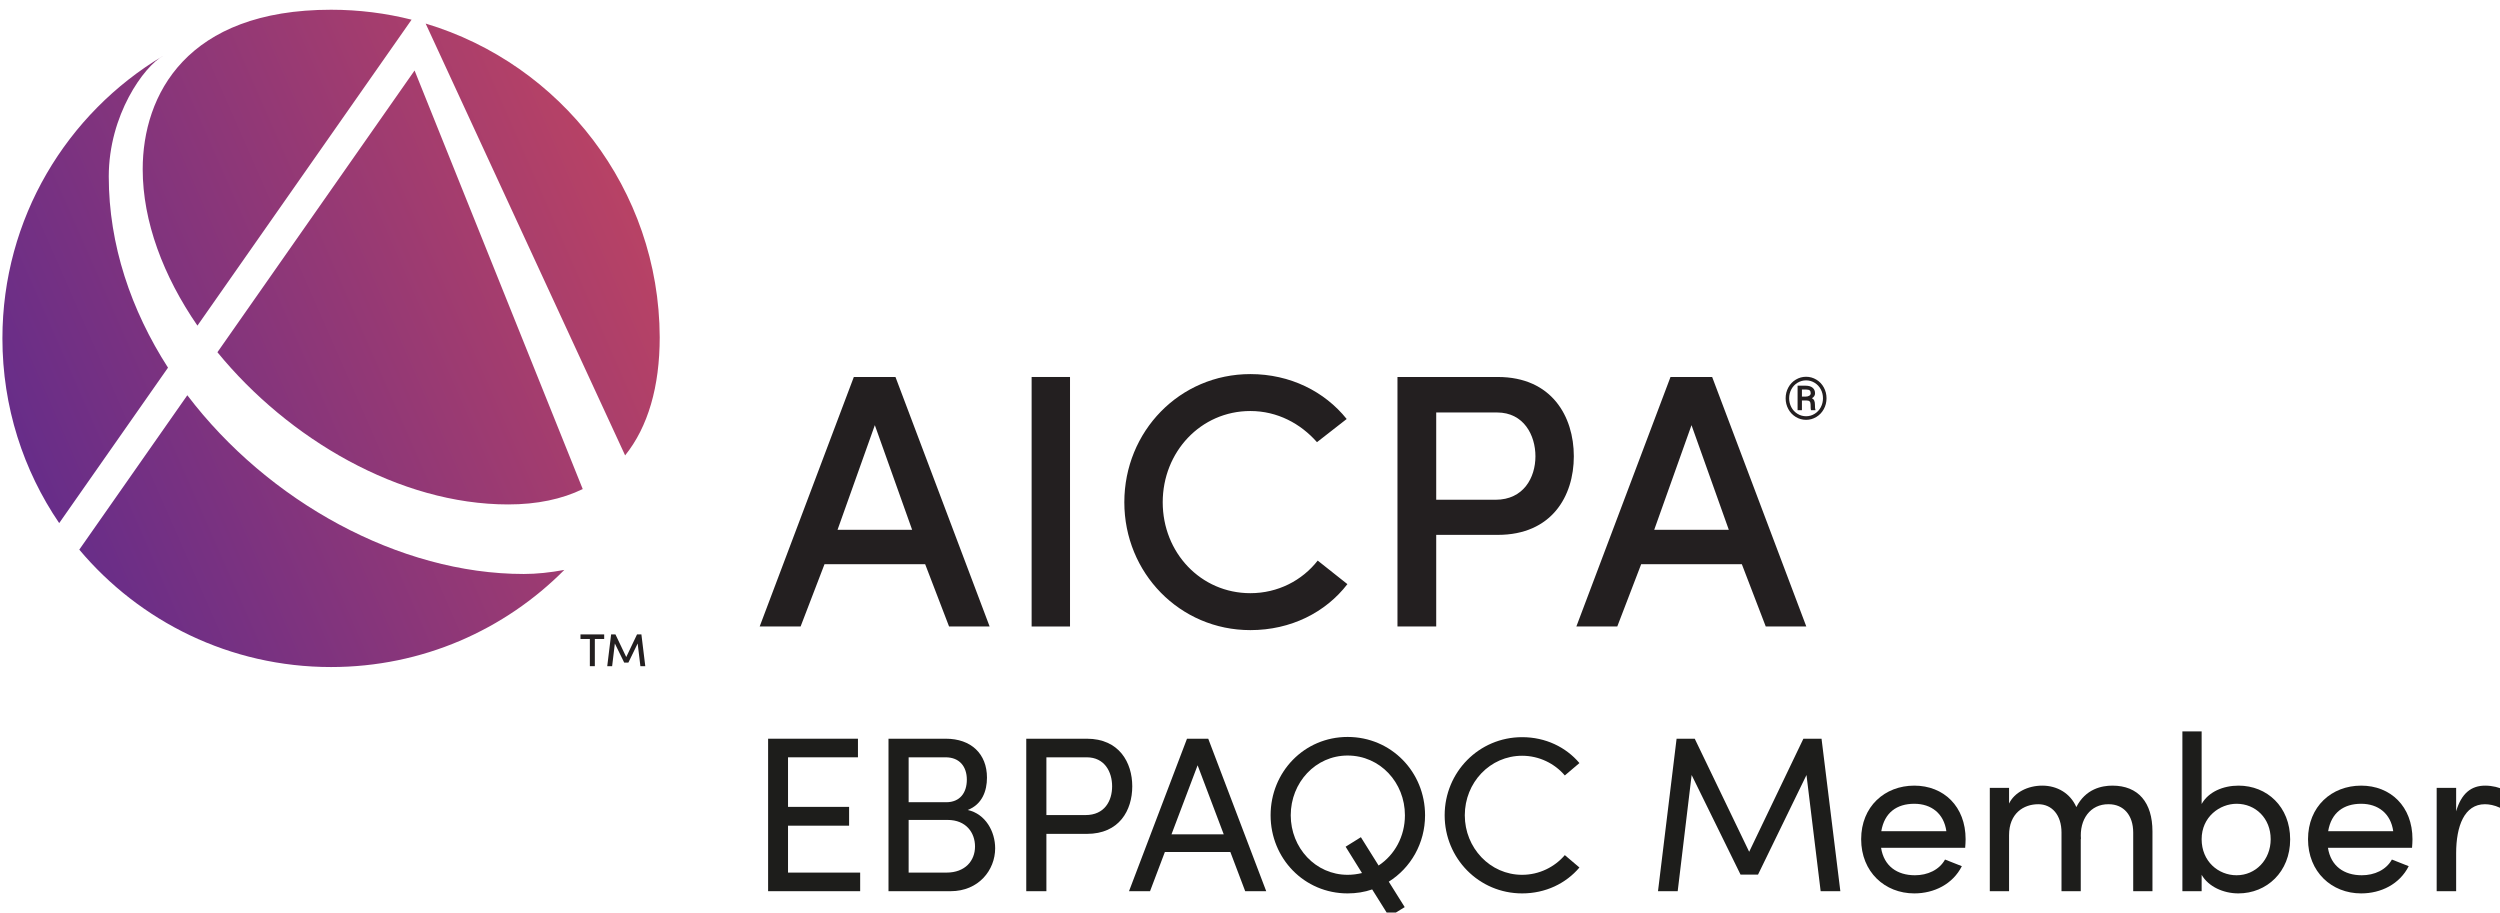
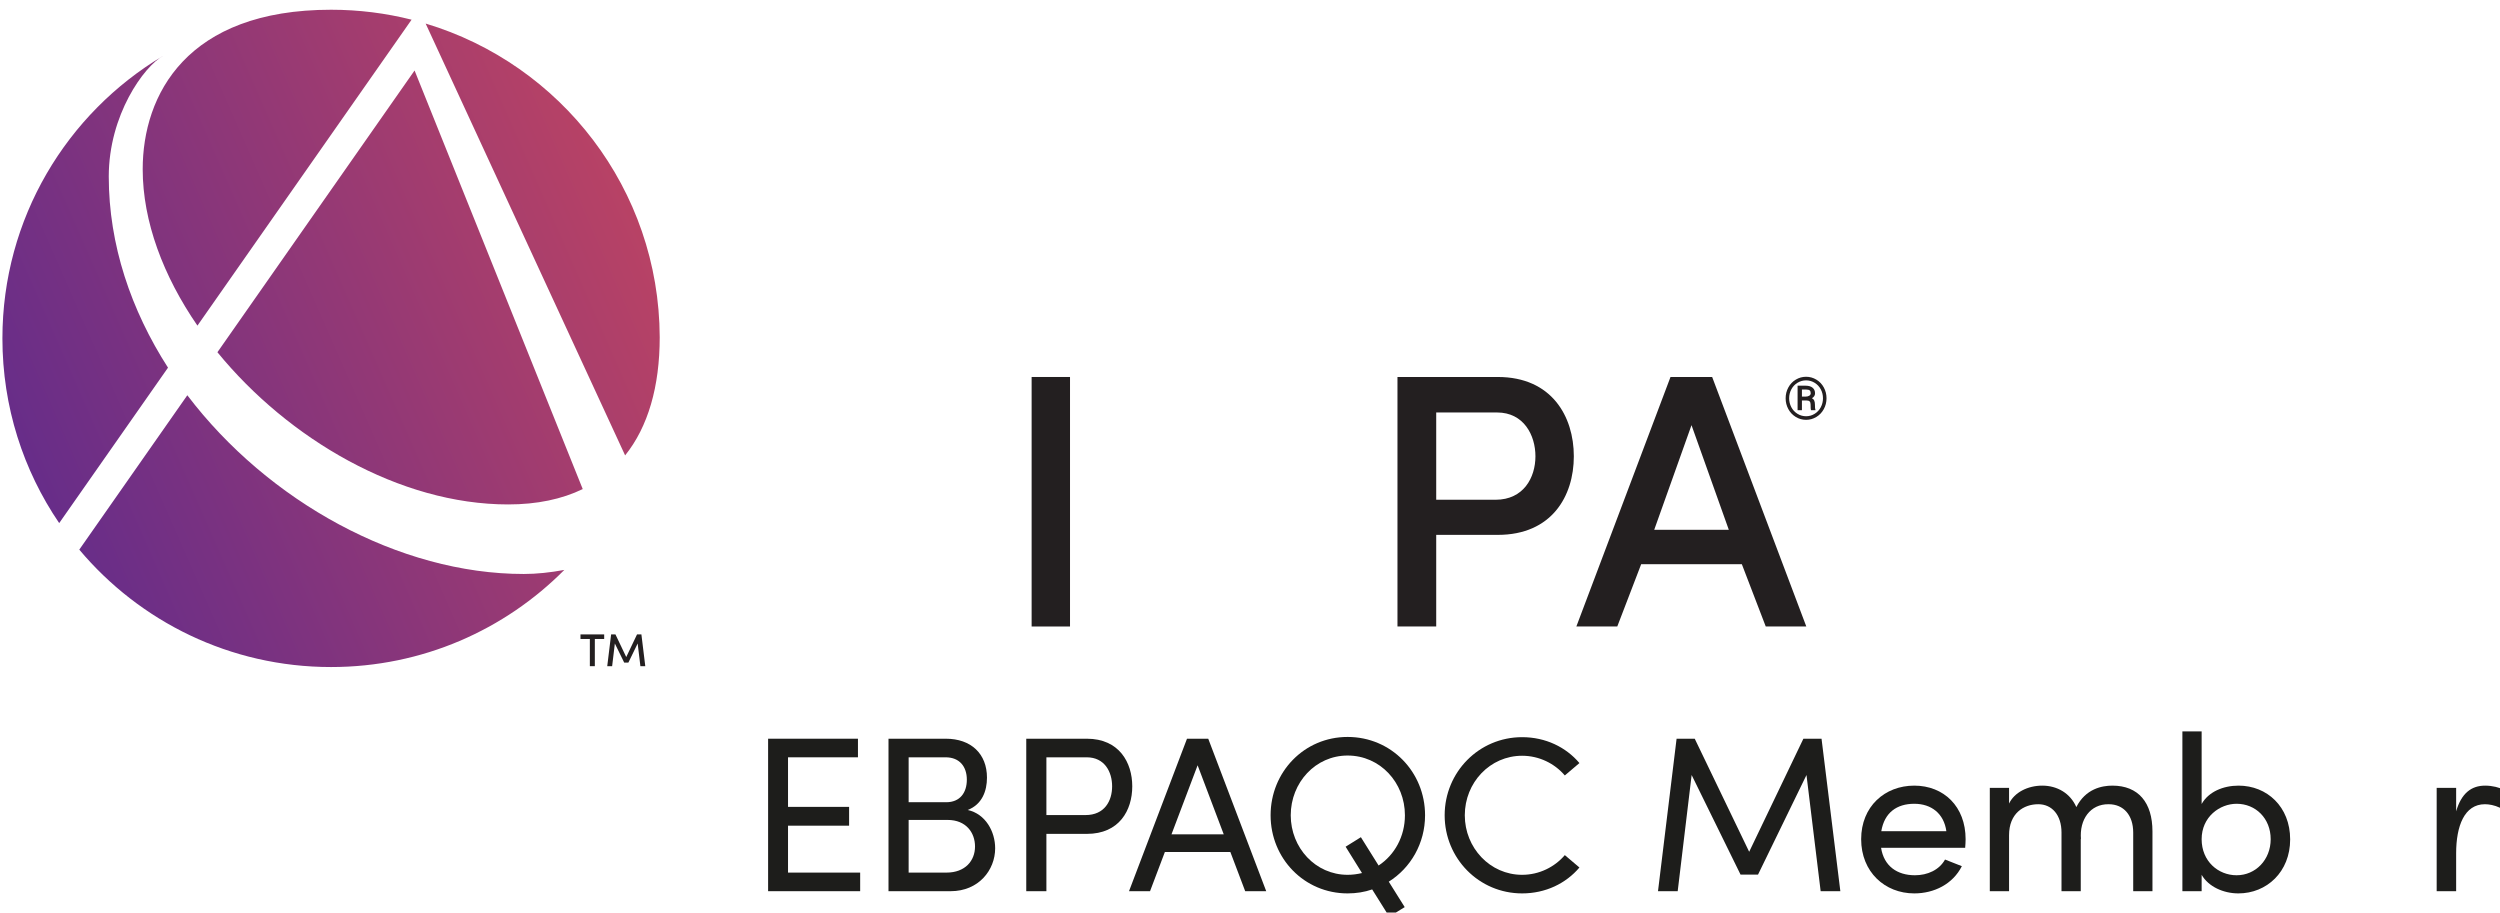
<svg xmlns="http://www.w3.org/2000/svg" width="100%" height="100%" viewBox="0 0 600 219" version="1.1" xml:space="preserve" style="fill-rule:evenodd;clip-rule:evenodd;stroke-linejoin:round;stroke-miterlimit:2;">
  <g transform="matrix(4.167,0,0,4.167,-1029.17,-374.242)">
    <g transform="matrix(0.226,0,0,0.226,247.12,90.173)">
      <path d="M35.752,41.537C35.752,54.851 41.008,68.754 49.699,81.382L104.277,3.413C97.71,1.759 90.836,0.88 83.756,0.88C46.939,0.88 35.752,22.58 35.752,41.537ZM54.794,88.164C72.836,110.246 101.218,126.952 128.884,126.952C136.257,126.952 142.601,125.602 147.893,123.037L105.037,16.364L54.794,88.164ZM47.123,99.127L19.591,138.471C34.956,156.764 57.998,168.392 83.756,168.392C106.997,168.392 128.026,158.926 143.201,143.639C139.623,144.311 136.105,144.675 132.867,144.675C101.11,144.675 67.693,126.202 47.123,99.127ZM27.103,43.392C27.103,27.671 36.099,15.327 40.903,12.664L40.903,12.659C16.407,27.274 0,54.039 0,84.636C0,102.088 5.338,118.294 14.47,131.709L42.199,92.096C32.792,77.468 27.103,60.786 27.103,43.392ZM158.696,114.456L107.859,4.401C142.276,14.725 167.377,46.587 167.511,84.333C167.511,96.933 164.539,107.174 158.696,114.456Z" style="fill:url(#_Linear1);" />
    </g>
    <g transform="matrix(0.226,0,0,0.226,247.12,90.173)">
      <path d="M147.321,160.075L153.36,160.075L153.36,161.239L150.976,161.239L150.976,168.171L149.706,168.171L149.706,161.239L147.321,161.239L147.321,160.075Z" style="fill:rgb(35,31,32);fill-rule:nonzero;" />
    </g>
    <g transform="matrix(0.226,0,0,0.226,247.12,90.173)">
      <path d="M161.73,160.075L162.845,160.075L163.832,168.171L162.587,168.171L161.893,162.39L159.521,167.266L158.463,167.266L156.078,162.39L155.385,168.171L154.14,168.171L155.126,160.075L156.231,160.075L158.98,165.845L161.73,160.075Z" style="fill:rgb(35,31,32);fill-rule:nonzero;" />
    </g>
    <g transform="matrix(0.226,0,0,0.226,247.12,90.173)">
      <path d="M458.601,99.472L459.541,99.472C459.913,99.472 460.222,99.394 460.469,99.242C460.715,99.087 460.839,98.88 460.839,98.62C460.839,98.278 460.752,98.035 460.579,97.891C460.406,97.746 460.09,97.671 459.636,97.667L458.601,97.667L458.601,99.472ZM458.601,100.455L458.601,102.928L457.494,102.928L457.494,96.691L459.556,96.691C460.309,96.691 460.895,96.863 461.312,97.205C461.731,97.547 461.941,98.022 461.941,98.628C461.941,99.165 461.678,99.581 461.155,99.876C461.438,100.033 461.636,100.248 461.75,100.52C461.861,100.795 461.917,101.132 461.917,101.537C461.917,101.941 461.926,102.226 461.944,102.391C461.961,102.559 461.994,102.697 462.042,102.811L462.042,102.928L460.906,102.928C460.841,102.761 460.81,102.287 460.81,101.504C460.81,101.132 460.73,100.866 460.568,100.7C460.407,100.537 460.137,100.455 459.761,100.455L458.601,100.455ZM455.343,99.898C455.343,100.705 455.526,101.456 455.89,102.156C456.254,102.856 456.772,103.417 457.443,103.841C458.112,104.263 458.851,104.476 459.658,104.476C460.46,104.476 461.195,104.265 461.864,103.843C462.531,103.424 463.048,102.862 463.415,102.163C463.782,101.465 463.964,100.708 463.964,99.898C463.964,99.084 463.782,98.331 463.415,97.632C463.048,96.937 462.53,96.378 461.859,95.96C461.19,95.543 460.456,95.332 459.658,95.332C458.88,95.332 458.158,95.535 457.491,95.935C456.822,96.337 456.298,96.889 455.917,97.593C455.535,98.298 455.343,99.065 455.343,99.898ZM454.449,99.898C454.449,98.909 454.677,97.992 455.135,97.146C455.592,96.3 456.225,95.632 457.035,95.146C457.845,94.659 458.719,94.415 459.658,94.415C460.597,94.415 461.472,94.659 462.281,95.146C463.09,95.632 463.724,96.3 464.182,97.146C464.638,97.992 464.868,98.909 464.868,99.898C464.868,100.895 464.635,101.817 464.171,102.667C463.706,103.515 463.071,104.183 462.267,104.665C461.462,105.149 460.593,105.394 459.658,105.394C458.714,105.394 457.839,105.147 457.035,104.658C456.231,104.169 455.598,103.502 455.138,102.656C454.678,101.809 454.449,100.889 454.449,99.898Z" style="fill:rgb(35,31,32);fill-rule:nonzero;" />
    </g>
    <g transform="matrix(0.226,0,0,0.226,247.12,90.173)">
-       <path d="M212.828,133.416L231.839,133.416L222.334,106.746L212.828,133.416ZM235.162,142.185L209.506,142.185L203.415,158.058L192.986,158.058L216.981,94.471L227.594,94.471L251.59,158.058L241.253,158.058L235.162,142.185Z" style="fill:rgb(35,31,32);fill-rule:nonzero;" />
-     </g>
+       </g>
    <g transform="matrix(0.226,0,0,0.226,247.12,90.173)">
      <rect x="262.292" y="94.471" width="9.784" height="63.587" style="fill:rgb(35,31,32);fill-rule:nonzero;" />
    </g>
    <g transform="matrix(0.226,0,0,0.226,247.12,90.173)">
-       <path d="M342.766,147.261C337.229,154.459 328.37,158.981 318.034,158.981C300.037,158.981 285.917,144.398 285.917,126.403C285.917,108.313 300.037,93.733 318.034,93.733C328.185,93.733 336.952,98.163 342.583,105.177L335.014,111.083C330.862,106.376 324.956,103.145 318.034,103.145C305.39,103.145 295.699,113.574 295.699,126.403C295.699,139.231 305.39,149.568 318.034,149.568C325.046,149.568 331.23,146.338 335.2,141.262L342.766,147.261Z" style="fill:rgb(35,31,32);fill-rule:nonzero;" />
-     </g>
+       </g>
    <g transform="matrix(0.226,0,0,0.226,247.12,90.173)">
      <path d="M365.4,103.516L365.4,125.757L380.536,125.757C387.641,125.757 390.687,120.127 390.687,114.683C390.687,109.329 387.734,103.516 380.906,103.516L365.4,103.516ZM355.526,94.471L381.089,94.471C394.839,94.471 400.47,104.53 400.47,114.683C400.47,124.834 394.839,134.709 381.089,134.709L365.4,134.709L365.4,158.058L355.526,158.058L355.526,94.471Z" style="fill:rgb(35,31,32);fill-rule:nonzero;" />
    </g>
    <g transform="matrix(0.226,0,0,0.226,247.12,90.173)">
      <path d="M420.957,133.416L439.968,133.416L430.461,106.746L420.957,133.416ZM443.29,142.185L417.633,142.185L411.542,158.058L401.114,158.058L425.109,94.471L435.723,94.471L459.717,158.058L449.381,158.058L443.29,142.185Z" style="fill:rgb(35,31,32);fill-rule:nonzero;" />
    </g>
    <g transform="matrix(0.226,0,0,0.226,247.12,90.173)">
      <path d="M218.596,220.777L218.596,225.515L195.135,225.515L195.135,186.657L218.032,186.657L218.032,191.395L200.21,191.395L200.21,204.027L215.776,204.027L215.776,208.821L200.21,208.821L200.21,220.777L218.596,220.777Z" style="fill:rgb(29,29,27);fill-rule:nonzero;" />
    </g>
    <g transform="matrix(0.226,0,0,0.226,247.12,90.173)">
      <path d="M247.867,214.122C247.867,210.626 245.611,207.354 240.874,207.354L230.948,207.354L230.948,220.777L240.592,220.777C245.386,220.777 247.867,217.731 247.867,214.122ZM230.948,191.395L230.948,202.843L240.535,202.843C244.032,202.843 245.78,200.418 245.78,197.091C245.78,193.764 243.919,191.395 240.366,191.395L230.948,191.395ZM252.999,214.573C252.999,220.157 248.77,225.515 241.663,225.515L225.816,225.515L225.816,186.657L240.423,186.657C246.852,186.657 250.912,190.492 250.912,196.583C250.912,199.967 249.672,203.407 246.006,204.817C250.574,205.832 252.999,210.344 252.999,214.573Z" style="fill:rgb(29,29,27);fill-rule:nonzero;" />
    </g>
    <g transform="matrix(0.226,0,0,0.226,247.12,90.173)">
      <path d="M282.806,198.782C282.806,195.173 280.944,191.395 276.32,191.395L266.056,191.395L266.056,206.114L276.038,206.114C280.889,206.114 282.806,202.505 282.806,198.782ZM287.938,198.782C287.938,204.93 284.61,210.908 276.377,210.908L266.056,210.908L266.056,225.515L260.924,225.515L260.924,186.657L276.377,186.657C284.61,186.657 287.938,192.748 287.938,198.782Z" style="fill:rgb(29,29,27);fill-rule:nonzero;" />
    </g>
    <g transform="matrix(0.226,0,0,0.226,247.12,90.173)">
      <path d="M311.248,211.02L304.594,193.425L297.938,211.02L311.248,211.02ZM312.94,215.532L296.247,215.532L292.469,225.515L287.11,225.515L301.887,186.657L307.301,186.657L322.076,225.515L316.719,225.515L312.94,215.532Z" style="fill:rgb(29,29,27);fill-rule:nonzero;" />
    </g>
    <g transform="matrix(0.226,0,0,0.226,247.12,90.173)">
      <path d="M346.486,220.89L342.312,214.179L346.204,211.754L350.715,218.973C354.833,216.266 357.426,211.528 357.426,206.171C357.426,197.824 351.11,190.943 342.82,190.943C334.642,190.943 328.326,197.824 328.326,206.171C328.326,214.461 334.642,221.341 342.82,221.341C344.117,221.341 345.301,221.172 346.486,220.89ZM353.31,223.09L357.371,229.575L353.422,232L349.08,225.063C347.163,225.74 345.019,226.079 342.82,226.079C331.766,226.079 323.194,217.168 323.194,206.171C323.194,195.117 331.766,186.206 342.82,186.206C353.93,186.206 362.558,195.117 362.558,206.171C362.558,213.333 358.893,219.593 353.31,223.09Z" style="fill:rgb(29,29,27);fill-rule:nonzero;" />
    </g>
    <g transform="matrix(0.226,0,0,0.226,247.12,90.173)">
      <path d="M367.552,206.171C367.552,195.173 376.293,186.263 387.291,186.263C393.269,186.263 398.458,188.801 401.898,192.861L398.175,196.02C395.582,192.974 391.633,191 387.291,191C379.114,191 372.684,197.824 372.684,206.171C372.684,214.461 379.114,221.341 387.291,221.341C391.633,221.341 395.582,219.367 398.175,216.322L401.898,219.48C398.458,223.541 393.269,226.079 387.291,226.079C376.293,226.079 367.552,217.168 367.552,206.171Z" style="fill:rgb(29,29,27);fill-rule:nonzero;" />
    </g>
    <g transform="matrix(0.226,0,0,0.226,247.12,90.173)">
      <path d="M463.373,225.515L459.763,195.906L447.413,221.285L442.957,221.285L430.494,195.906L426.941,225.515L421.921,225.515L426.659,186.657L431.283,186.657L445.157,215.476L458.974,186.657L463.598,186.657L468.392,225.515L463.373,225.515Z" style="fill:rgb(29,29,27);fill-rule:nonzero;" />
    </g>
    <g transform="matrix(0.226,0,0,0.226,247.12,90.173)">
      <path d="M495.409,210.231C494.789,205.72 491.574,203.238 487.231,203.238C482.776,203.238 479.618,205.494 478.828,210.231L495.409,210.231ZM500.203,214.461L478.771,214.461C479.504,219.142 482.888,221.454 487.4,221.454C490.615,221.454 493.604,220.101 495.07,217.45L499.356,219.142C497.044,223.71 492.306,226.079 487.231,226.079C479.73,226.079 473.696,220.608 473.696,212.262C473.696,203.915 479.73,198.613 487.231,198.613C494.732,198.613 500.315,203.915 500.315,212.262C500.315,212.995 500.258,213.728 500.203,214.461Z" style="fill:rgb(29,29,27);fill-rule:nonzero;" />
    </g>
    <g transform="matrix(0.226,0,0,0.226,247.12,90.173)">
      <path d="M547.932,210.288L547.932,225.515L543.026,225.515L543.026,210.569C543.026,206.171 540.601,203.351 536.766,203.351C532.085,203.294 529.265,207.242 529.716,212.317L529.66,212.093L529.66,225.515L524.753,225.515L524.753,210.569C524.753,206.114 522.328,203.351 518.831,203.351C515.11,203.351 511.387,205.663 511.387,211.246L511.387,225.515L506.481,225.515L506.481,199.178L511.387,199.178L511.387,203.182C512.741,200.362 516.125,198.613 519.847,198.613C523.682,198.613 527.009,200.587 528.532,204.084C530.901,199.403 535.074,198.613 537.724,198.613C544.323,198.613 547.932,202.899 547.932,210.288Z" style="fill:rgb(29,29,27);fill-rule:nonzero;" />
    </g>
    <g transform="matrix(0.226,0,0,0.226,247.12,90.173)">
      <path d="M578.062,212.262C578.062,206.96 574.227,203.238 569.377,203.238C565.091,203.238 560.466,206.565 560.466,212.262C560.466,217.901 564.697,221.454 569.377,221.454C574.227,221.454 578.062,217.507 578.062,212.262ZM583.025,212.317C583.025,220.608 577.047,226.079 569.829,226.079C566.05,226.079 562.214,224.387 560.466,221.341L560.466,225.515L555.56,225.515L555.56,184.796L560.466,184.796L560.466,203.294C562.214,200.192 565.937,198.613 569.884,198.613C577.103,198.613 583.025,203.972 583.025,212.317Z" style="fill:rgb(29,29,27);fill-rule:nonzero;" />
    </g>
    <g transform="matrix(0.226,0,0,0.226,247.12,90.173)">
-       <path d="M609.291,210.231C608.669,205.72 605.456,203.238 601.113,203.238C596.658,203.238 593.5,205.494 592.709,210.231L609.291,210.231ZM614.083,214.461L592.654,214.461C593.386,219.142 596.77,221.454 601.282,221.454C604.497,221.454 607.486,220.101 608.952,217.45L613.238,219.142C610.925,223.71 606.189,226.079 601.113,226.079C593.612,226.079 587.578,220.608 587.578,212.262C587.578,203.915 593.612,198.613 601.113,198.613C608.614,198.613 614.197,203.915 614.197,212.262C614.197,212.995 614.14,213.728 614.083,214.461Z" style="fill:rgb(29,29,27);fill-rule:nonzero;" />
-     </g>
+       </g>
    <g transform="matrix(0.226,0,0,0.226,247.12,90.173)">
      <path d="M637.282,199.629L636.492,204.253C635.083,203.576 633.672,203.351 632.658,203.351C627.413,203.351 625.326,208.935 625.326,215.871L625.326,225.515L620.363,225.515L620.363,199.178L625.326,199.178L625.326,205.155C626.679,200.531 629.217,198.613 632.713,198.613C634.575,198.613 636.492,199.121 637.282,199.629Z" style="fill:rgb(29,29,27);fill-rule:nonzero;" />
    </g>
  </g>
  <defs>
    <linearGradient id="_Linear1" x1="0" y1="0" x2="1" y2="0" gradientUnits="userSpaceOnUse" gradientTransform="matrix(153.774,-66.544,66.544,153.774,7.008,118.229)">
      <stop offset="0" style="stop-color:rgb(103,45,137);stop-opacity:1" />
      <stop offset="1" style="stop-color:rgb(184,66,101);stop-opacity:1" />
    </linearGradient>
  </defs>
</svg>